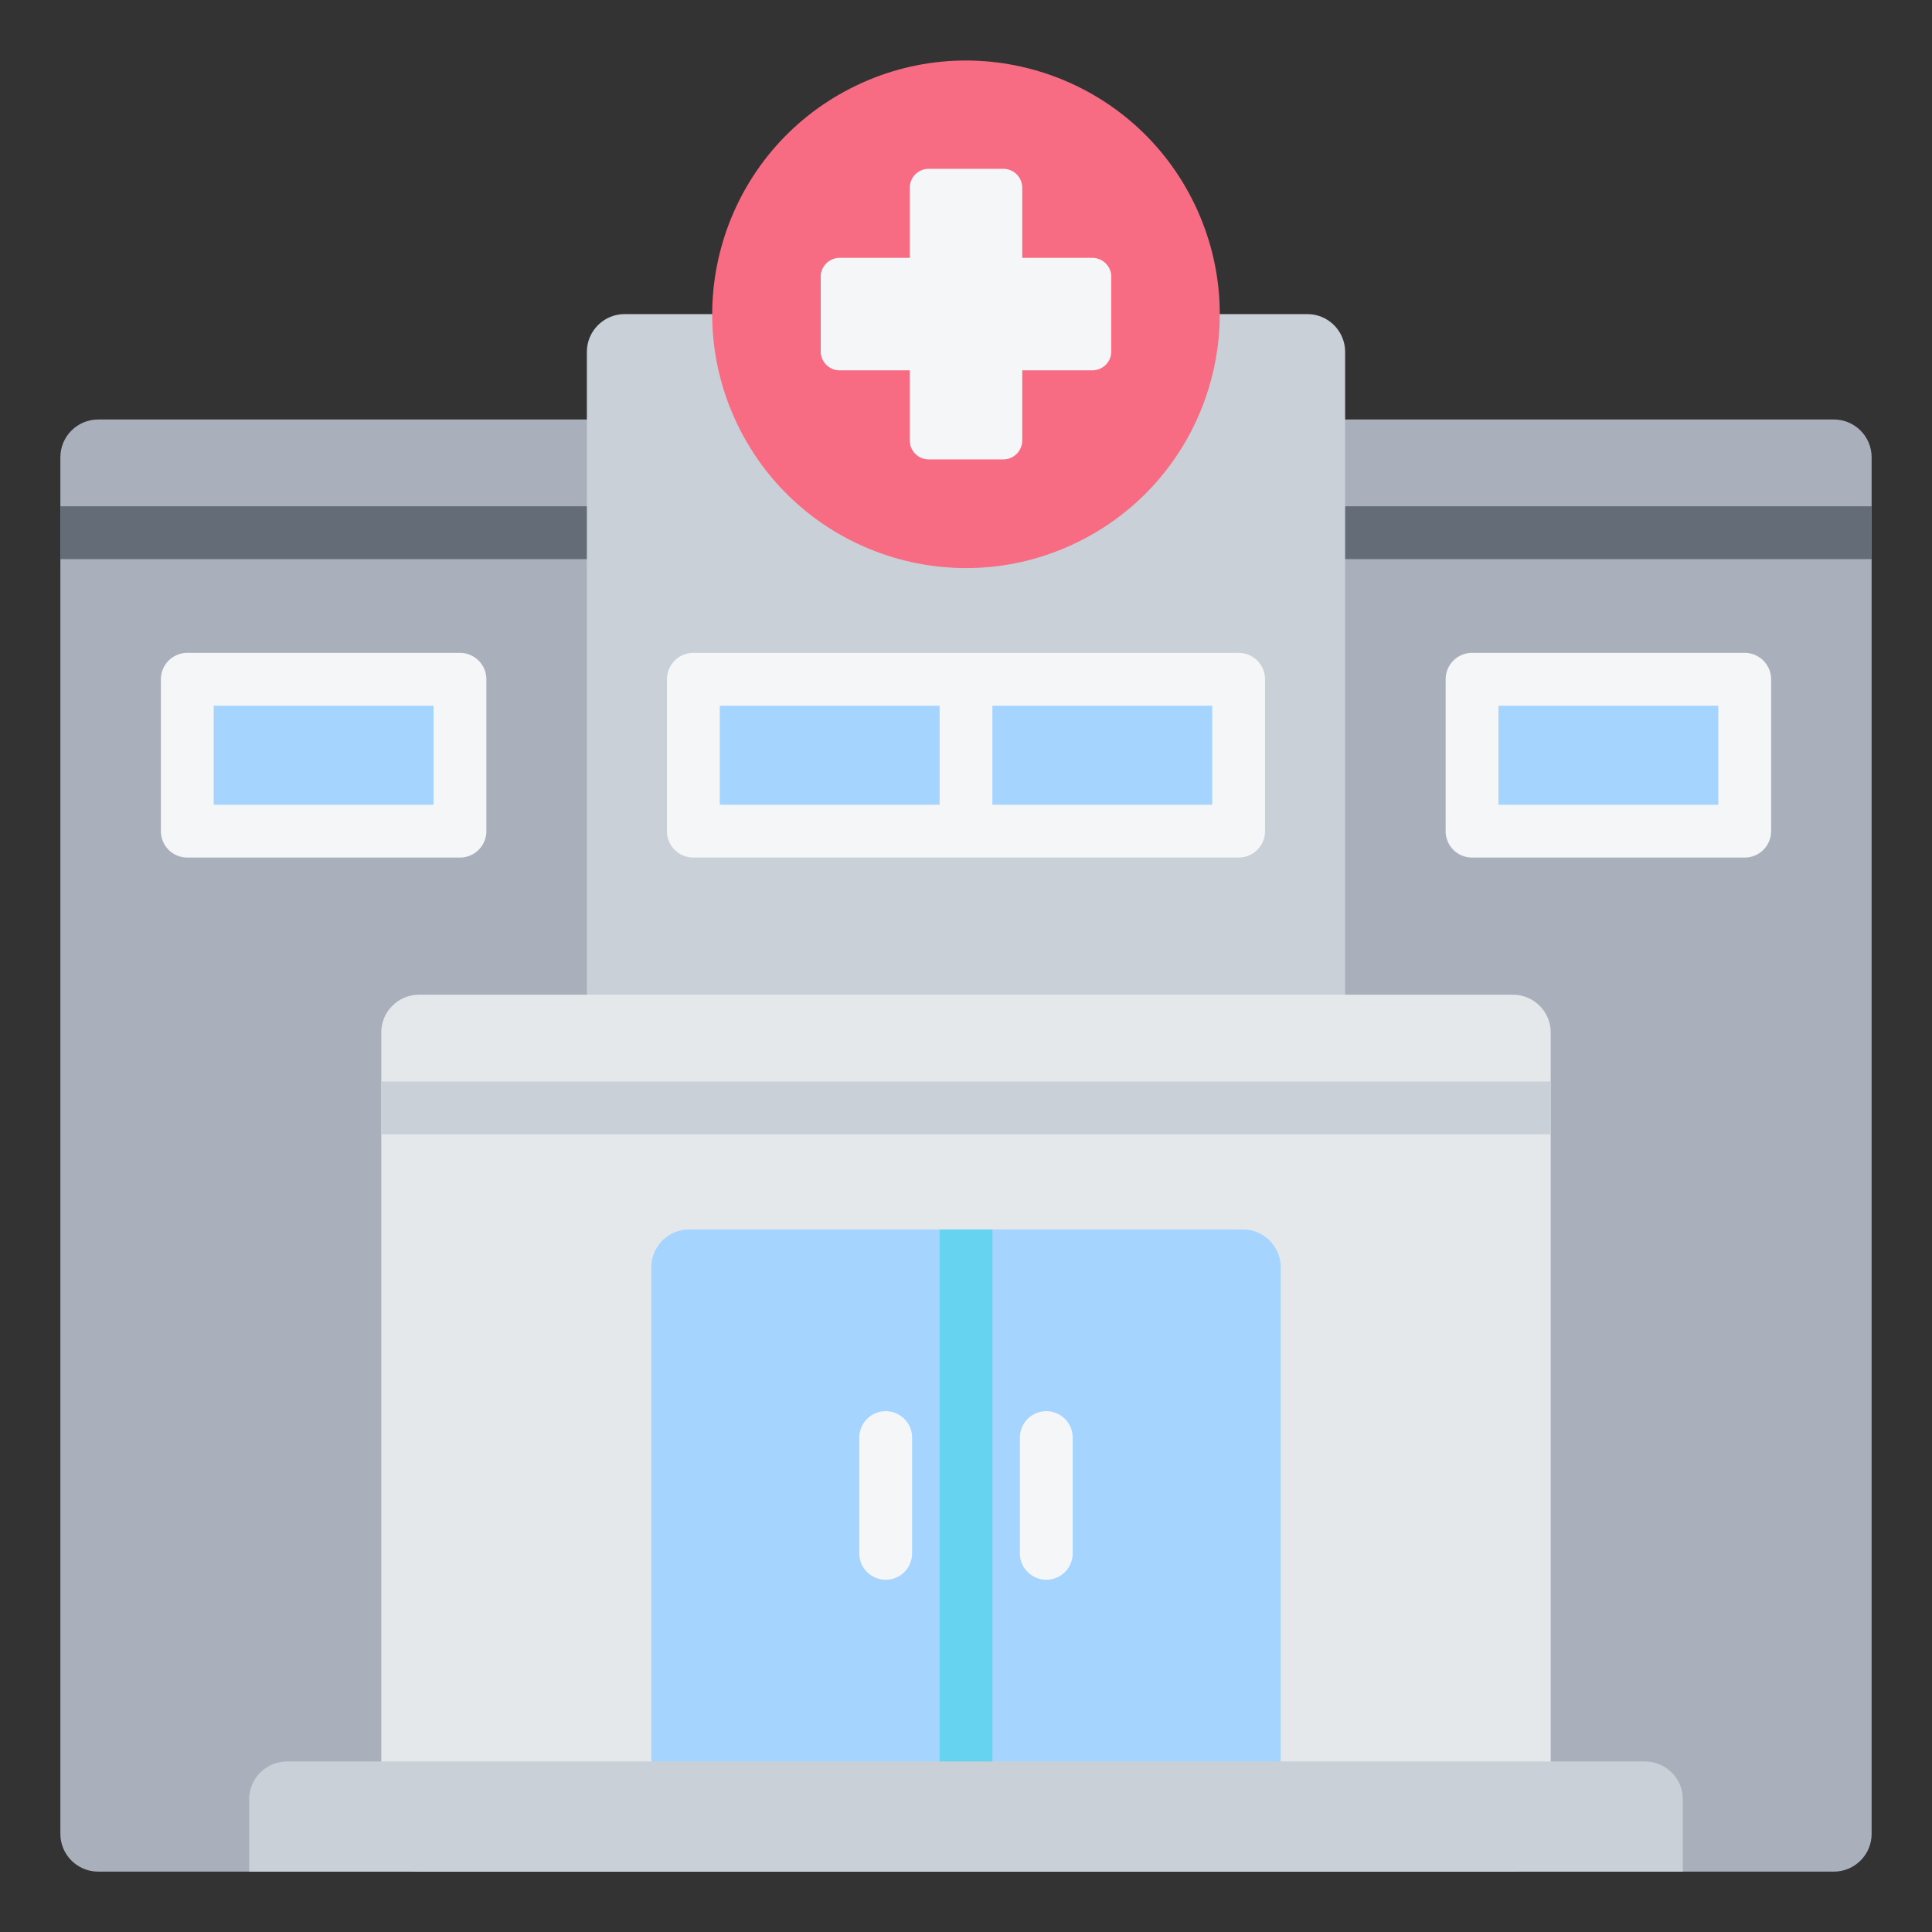
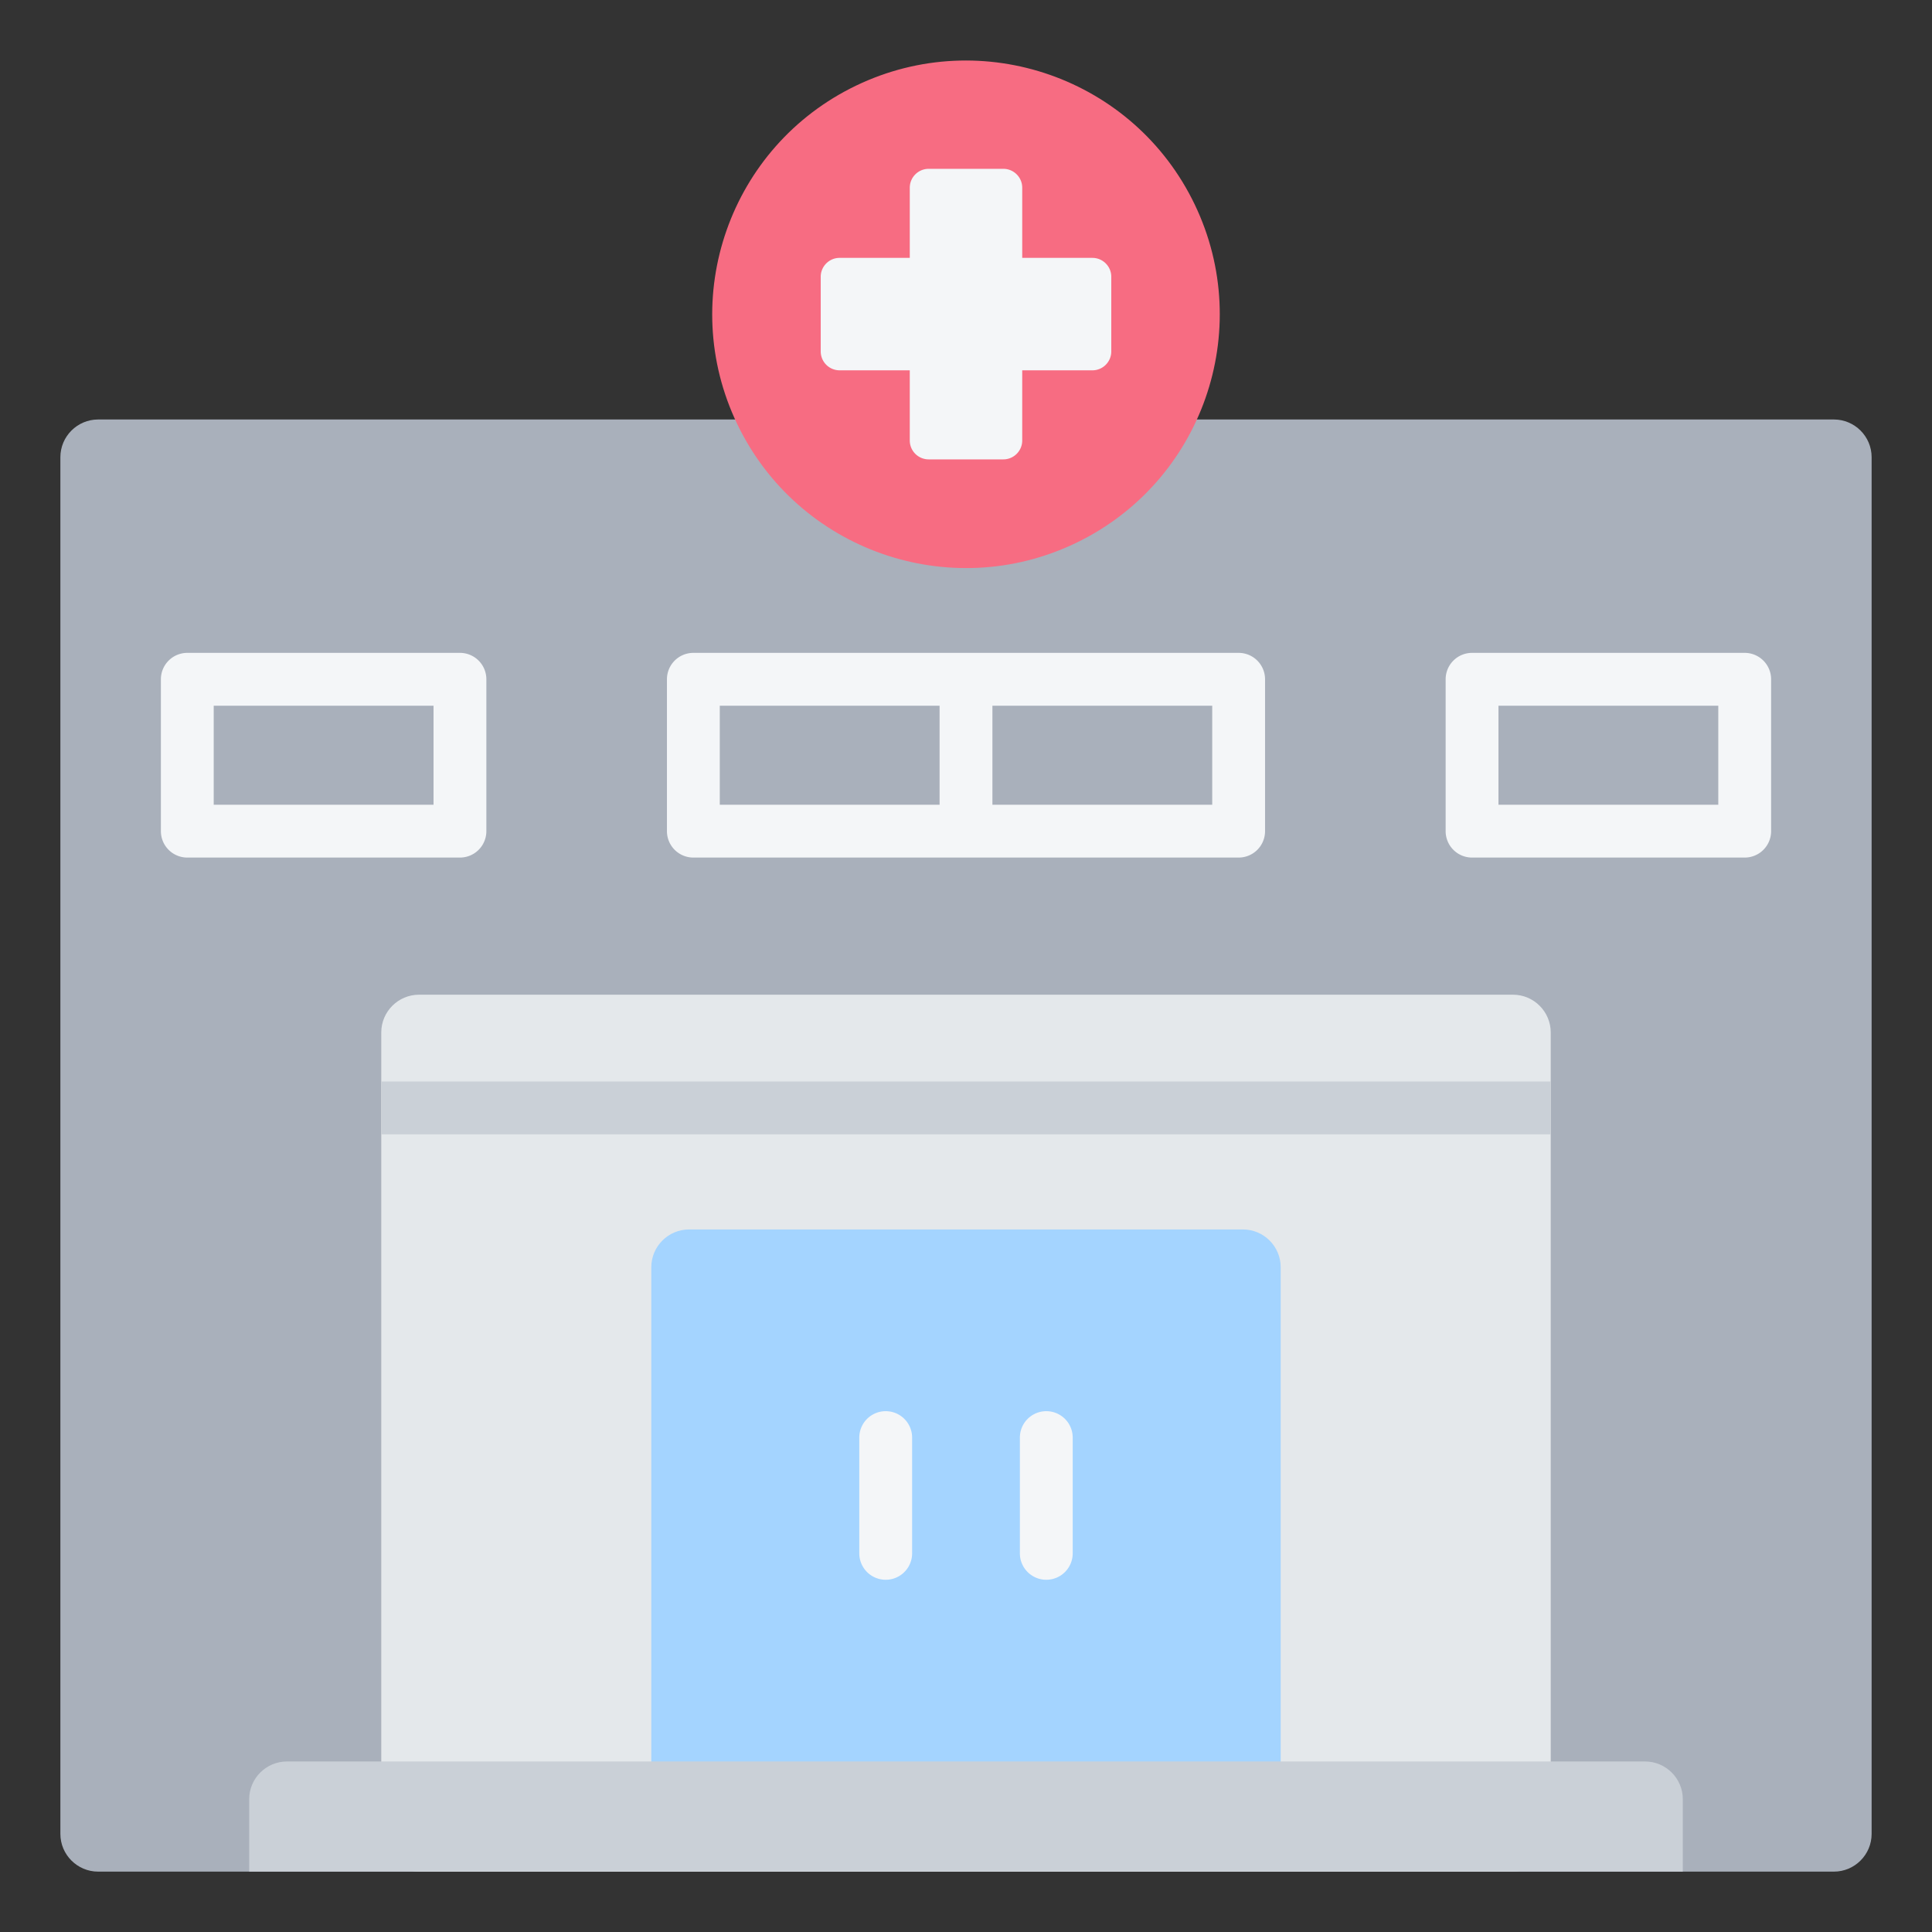
<svg xmlns="http://www.w3.org/2000/svg" version="1.1" width="512" height="512" x="0" y="0" viewBox="0 0 512 512" style="enable-background:new 0 0 512 512" xml:space="preserve">
  <rect x="0" y="0" width="512" height="512" fill="#333333" stroke="none" />
  <g>
    <g fill-rule="evenodd" clip-rule="evenodd">
      <path fill="#A9B0BB" d="M26 496h460c5.508 0 10-4.492 10-10V121.17c0-5.508-4.492-10-10-10H26c-5.508 0-10 4.492-10 10V486c0 5.508 4.492 10 10 10z" opacity="1" data-original="#a9b0bb" />
-       <path fill="#636C77" d="M16 134.171h164.448v14H16zm309.364 0H496v14H325.364z" opacity="1" data-original="#636c77" />
-       <path fill="#CAD0D7" d="M346.472 83.24H165.528c-5.508 0-10 4.492-10 10v238.041c0 5.508 4.492 10 10 10h180.945c5.508 0 10-4.492 10-10V93.24c-.001-5.508-4.493-10-10.001-10z" opacity="1" data-original="#cad0d7" />
      <path fill="#E4E8EB" d="M111.04 496h289.92c5.508 0 10-4.492 10-10V273.606c0-5.508-4.492-10-10-10H111.04c-5.508 0-10 4.492-10 10V486c0 5.508 4.492 10 10 10z" opacity="1" data-original="#e4e8eb" />
      <path fill="#A4D4FF" d="M182.603 481.405h146.793c5.508 0 10-4.492 10-10V335.821c0-5.508-4.492-10-10-10H182.603c-5.508 0-10 4.492-10 10v135.585c.001 5.507 4.493 9.999 10 9.999z" opacity="1" data-original="#a4d4ff" />
-       <path fill="#66D4F1" d="M249 325.821h14v155.584h-14z" opacity="1" data-original="#66d4f1" />
      <path fill="#F4F6F8" d="M241.721 411.655a7 7 0 1 1-14 0v-30.678a7 7 0 1 1 14 0zm42.558 0a7 7 0 1 1-14 0v-30.678a7 7 0 1 1 14 0z" opacity="1" data-original="#f4f6f8" />
-       <path fill="#A4D4FF" d="M183.747 180.018h144.505v40.247H183.747z" opacity="1" data-original="#a4d4ff" />
      <path fill="#CAD0D7" d="M101.04 286.608h309.92v14H101.04z" opacity="1" data-original="#cad0d7" />
-       <path fill="#A4D4FF" d="M390.11 180.018h72.253v40.247H390.11zM49.638 180.018h72.253v40.247H49.638z" opacity="1" data-original="#a4d4ff" />
      <path fill="#CAD0D7" d="M66.038 496h379.924v-19.19c0-5.508-4.492-10-10-10H76.038c-5.508 0-10 4.492-10 10z" opacity="1" data-original="#cad0d7" />
      <path fill="#F4F6F8" d="M183.747 173.018h144.505a7 7 0 0 1 7 7v40.247a7 7 0 0 1-7 7H183.747a7 7 0 0 1-7-7v-40.247a7 7 0 0 1 7-7zm-134.109 0h72.253a7 7 0 0 1 7 7v40.247a7 7 0 0 1-7 7H49.638a7 7 0 0 1-7-7v-40.247a7 7 0 0 1 7-7zm65.252 14H56.637v26.247h58.253zm275.22-14h72.253a7 7 0 0 1 7 7v40.247a7 7 0 0 1-7 7H390.11a7 7 0 0 1-7-7v-40.247a7 7 0 0 1 7-7zm65.252 14H397.11v26.247h58.253v-26.247zM249 213.265v-26.247h-58.253v26.247zm14-26.247v26.247h58.253v-26.247z" opacity="1" data-original="#f4f6f8" />
      <circle cx="256" cy="83.24" r="67.24" fill="#F76C82" transform="rotate(-25.67 256.115 83.271)" opacity="1" data-original="#f76c82" />
      <path fill="#F4F6F8" d="M246.1 44.741h19.8c2.754 0 5 2.246 5 5v18.601h18.6c2.754 0 5 2.246 5 5V93.14c0 2.754-2.246 5-5 5h-18.601v18.601c0 2.754-2.246 5-5 5H246.1a5.01 5.01 0 0 1-5-5V98.14h-18.6a5.01 5.01 0 0 1-5-5V73.341c0-2.754 2.246-5 5-5h18.601V49.74a5.008 5.008 0 0 1 4.999-4.999z" opacity="1" data-original="#f4f6f8" />
    </g>
  </g>
</svg>